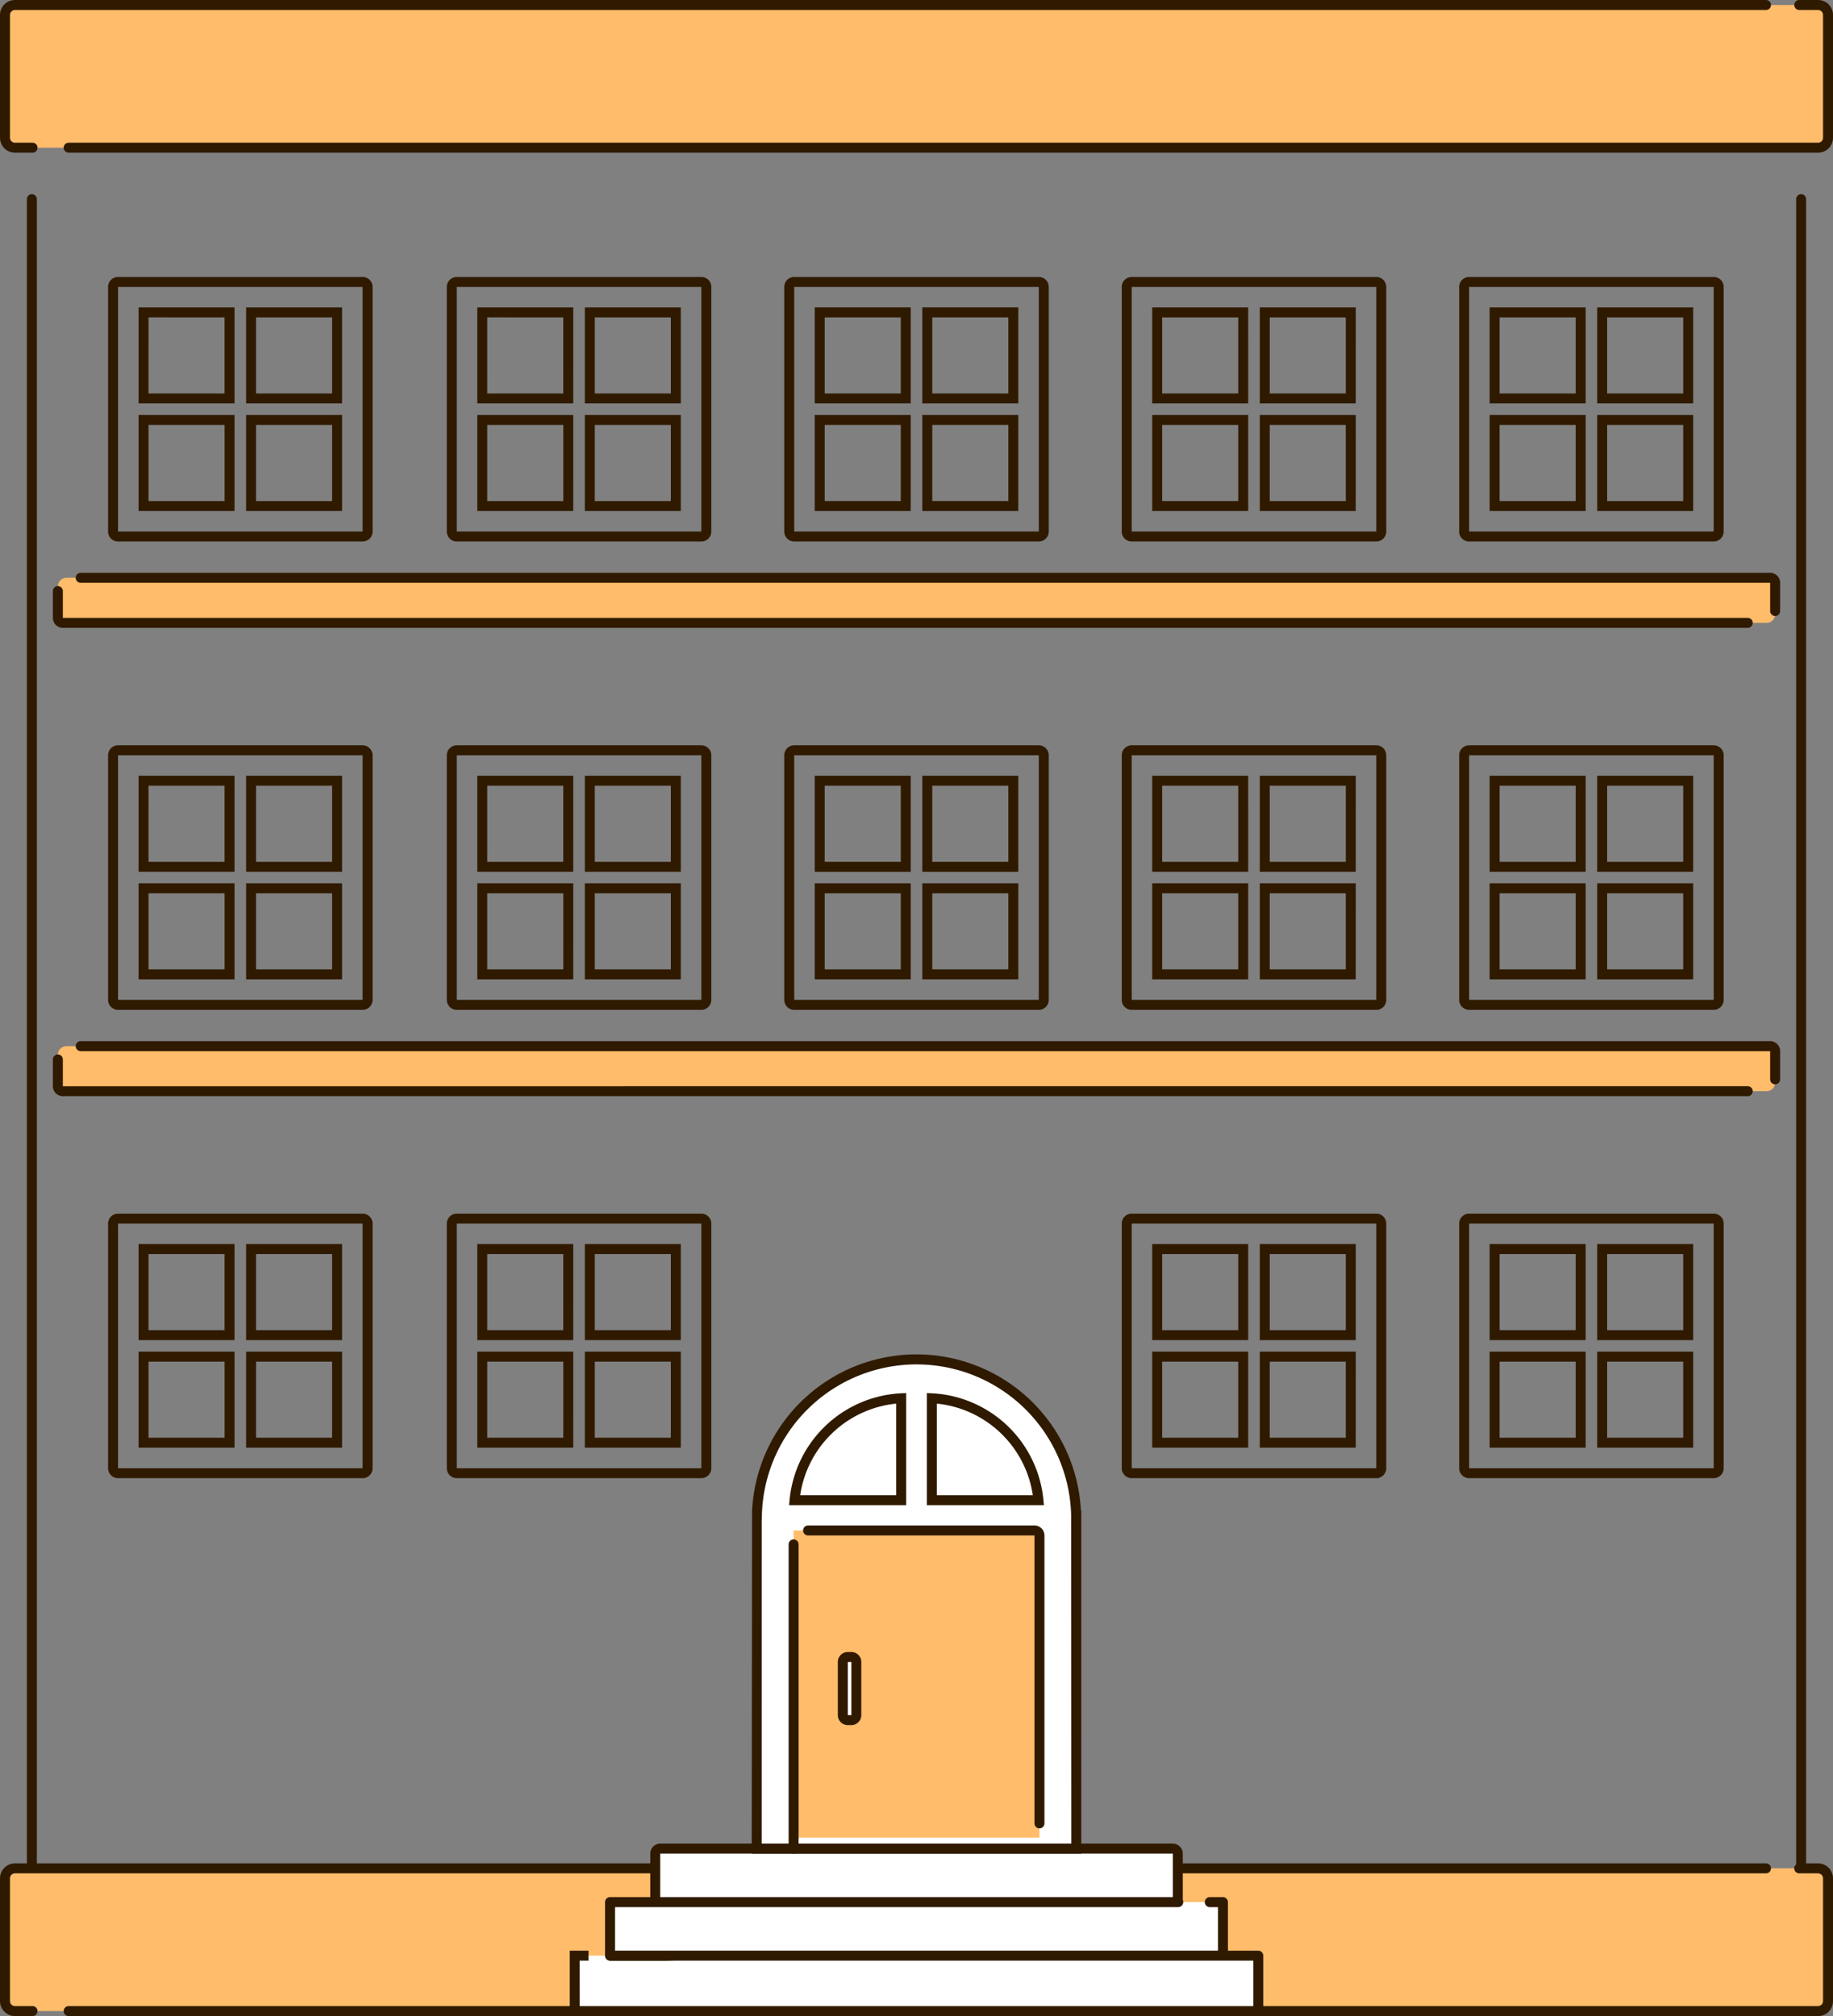
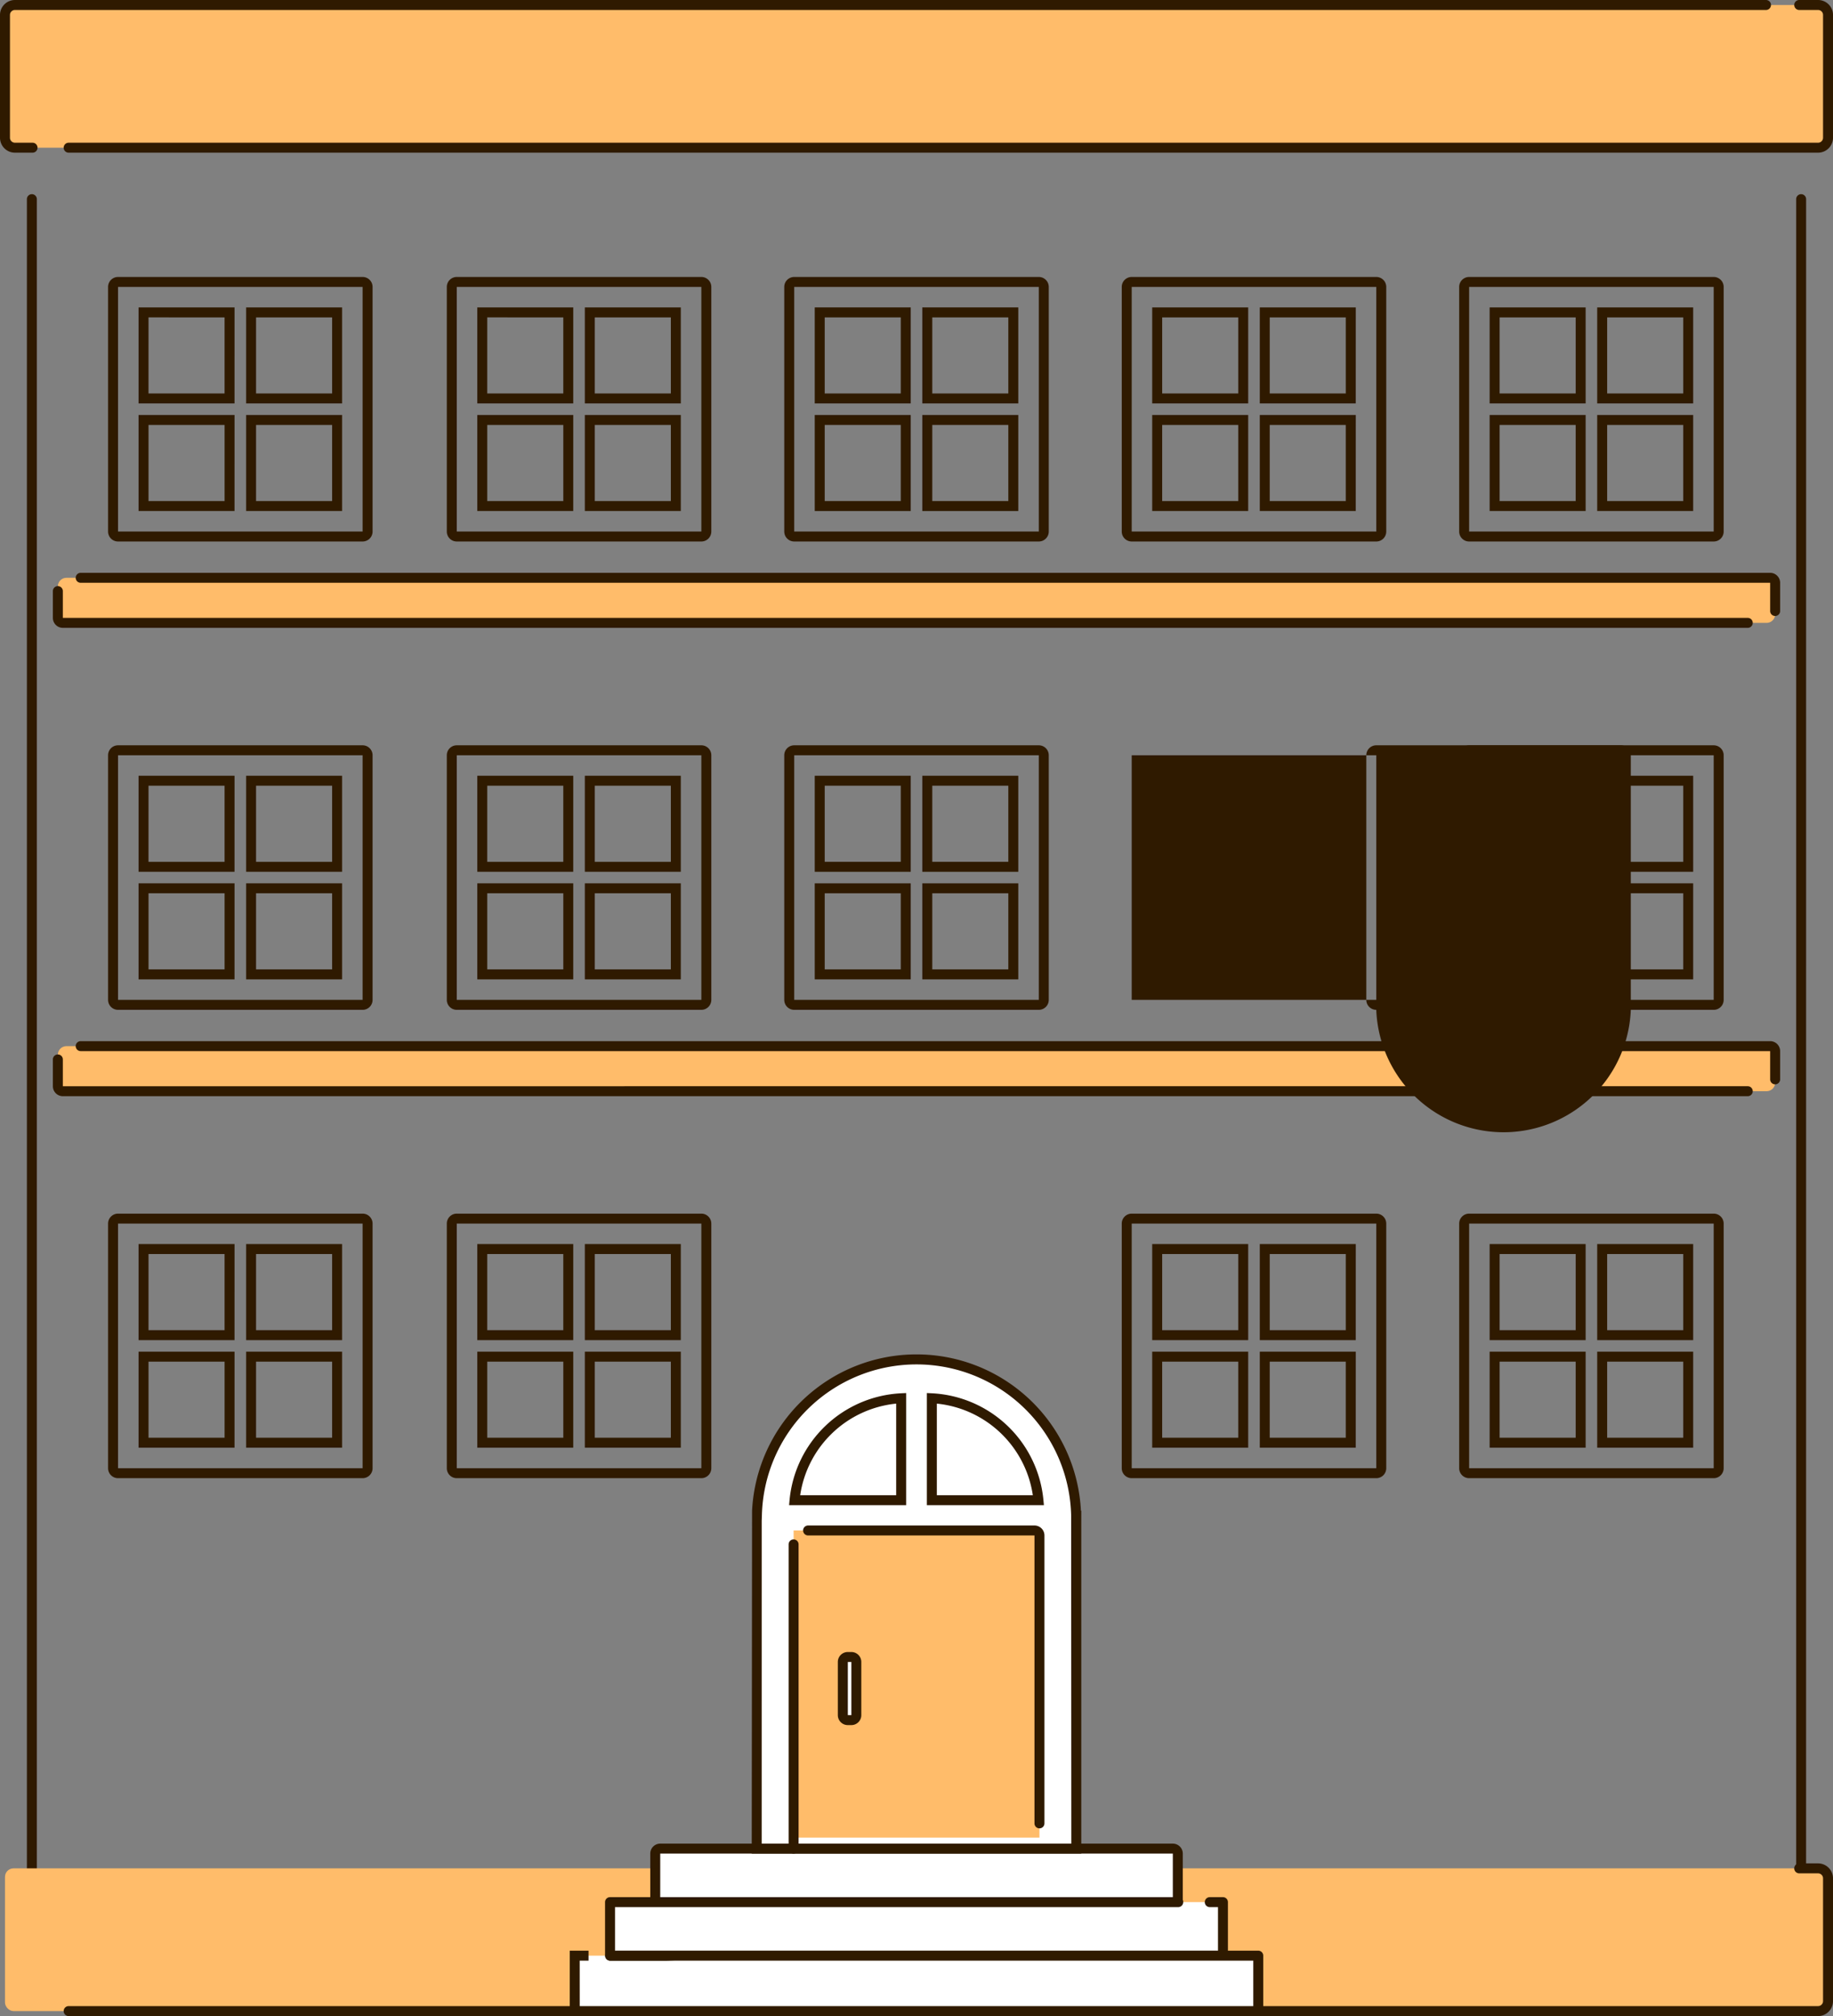
<svg xmlns="http://www.w3.org/2000/svg" width="214.873" height="236.283" viewBox="0 0 214.873 236.283">
  <rect x="0" y="0" width="214.873" height="236.283" fill="#808080" stroke="none" />
  <g id="Group_44417" data-name="Group 44417" transform="translate(-460.734 -787.514)">
    <path id="Path_406532" data-name="Path 406532" d="M672,1009.939H463.433V807.584a.584.584,0,1,1,1.168,0v201.187H670.835V807.584a.584.584,0,0,1,1.168,0Z" transform="translate(0.453 3.271)" fill="#2f1a00" />
    <rect id="Rectangle_35133" data-name="Rectangle 35133" width="201.31" height="5.282" rx="1" transform="translate(467.517 855.233)" fill="#ffbc6a" />
    <rect id="Rectangle_35134" data-name="Rectangle 35134" width="213.704" height="16.727" rx="1" transform="translate(461.319 1006.486)" fill="#ffbc6a" />
    <path id="Path_406533" data-name="Path 406533" d="M522.6,983.775h75.949v6.274H518.425v-6.274h1.62" transform="translate(9.683 32.943)" fill="#fff" />
    <rect id="Rectangle_35135" data-name="Rectangle 35135" width="213.704" height="16.727" rx="1" transform="translate(461.319 788.098)" fill="#ffbc6a" />
    <path id="Path_406534" data-name="Path 406534" d="M569.293,846.313h-28.67a1.169,1.169,0,0,1-1.168-1.168V816.477a1.169,1.169,0,0,1,1.168-1.168h28.67a1.169,1.169,0,0,1,1.168,1.168v28.668A1.169,1.169,0,0,1,569.293,846.313Zm-28.67-29.836v28.668h28.67V816.477Z" transform="translate(13.214 4.665)" fill="#2f1a00" />
    <path id="Path_406535" data-name="Path 406535" d="M566.375,842.228H555.123V830.972h11.252Zm-10.084-1.168h8.917v-8.92h-8.917Zm-2.524,1.168H542.515V830.972h11.252Zm-10.084-1.168H552.6v-8.92h-8.917Zm22.692-11.44H555.123V818.364h11.252Zm-10.084-1.168h8.917v-8.92h-8.917Zm-2.524,1.168H542.515V818.364h11.252Zm-10.084-1.168H552.6v-8.92h-8.917Z" transform="translate(13.727 5.178)" fill="#2f1a00" />
    <path id="Path_406536" data-name="Path 406536" d="M603.167,846.313H574.5a1.169,1.169,0,0,1-1.168-1.168V816.477a1.169,1.169,0,0,1,1.168-1.168h28.67a1.169,1.169,0,0,1,1.168,1.168v28.668A1.169,1.169,0,0,1,603.167,846.313ZM574.5,816.477v28.668h28.67V816.477Z" transform="translate(18.899 4.665)" fill="#2f1a00" />
    <path id="Path_406537" data-name="Path 406537" d="M600.248,842.228H589V830.972h11.252Zm-10.084-1.168h8.916v-8.92h-8.916Zm-2.524,1.168H576.388V830.972H587.64Zm-10.084-1.168h8.917v-8.92h-8.917Zm22.693-11.44H589V818.364h11.252Zm-10.084-1.168h8.916v-8.92h-8.916Zm-2.524,1.168H576.388V818.364H587.64Zm-10.084-1.168h8.917v-8.92h-8.917Z" transform="translate(19.413 5.178)" fill="#2f1a00" />
    <path id="Path_406538" data-name="Path 406538" d="M637.037,846.313H608.369a1.168,1.168,0,0,1-1.168-1.168V816.477a1.168,1.168,0,0,1,1.168-1.168h28.669a1.169,1.169,0,0,1,1.168,1.168v28.668A1.169,1.169,0,0,1,637.037,846.313Zm-28.669-29.836v28.668h28.669V816.477Z" transform="translate(24.585 4.665)" fill="#2f1a00" />
    <path id="Path_406539" data-name="Path 406539" d="M634.119,842.228H622.867V830.972h11.252Zm-10.084-1.168h8.917v-8.92h-8.917Zm-2.522,1.168H610.259V830.972h11.253Zm-10.086-1.168h8.918v-8.92h-8.918Zm22.693-11.44H622.867V818.364h11.252Zm-10.084-1.168h8.917v-8.92h-8.917Zm-2.522,1.168H610.259V818.364h11.253Zm-10.086-1.168h8.918v-8.92h-8.918Z" transform="translate(25.098 5.178)" fill="#2f1a00" />
    <path id="Path_406540" data-name="Path 406540" d="M535.421,846.313h-28.67a1.169,1.169,0,0,1-1.168-1.168V816.477a1.169,1.169,0,0,1,1.168-1.168h28.67a1.168,1.168,0,0,1,1.168,1.168v28.668A1.168,1.168,0,0,1,535.421,846.313Zm-28.67-29.836v28.668h28.67V816.477Z" transform="translate(7.528 4.665)" fill="#2f1a00" />
    <path id="Path_406541" data-name="Path 406541" d="M532.5,842.228H521.25V830.972H532.5Zm-10.084-1.168h8.917v-8.92h-8.917Zm-2.524,1.168H508.642V830.972h11.252ZM509.81,841.06h8.917v-8.92H509.81ZM532.5,829.62H521.25V818.364H532.5Zm-10.084-1.168h8.917v-8.92h-8.917Zm-2.524,1.168H508.642V818.364h11.252Zm-10.084-1.168h8.917v-8.92H509.81Z" transform="translate(8.041 5.178)" fill="#2f1a00" />
    <path id="Path_406542" data-name="Path 406542" d="M501.42,846.313h-28.67a1.169,1.169,0,0,1-1.168-1.168V816.477a1.169,1.169,0,0,1,1.168-1.168h28.67a1.168,1.168,0,0,1,1.168,1.168v28.668A1.168,1.168,0,0,1,501.42,846.313Zm-28.67-29.836v28.668h28.67V816.477Z" transform="translate(1.821 4.665)" fill="#2f1a00" />
    <path id="Path_406543" data-name="Path 406543" d="M498.5,842.228H487.25V830.972H498.5Zm-10.084-1.168h8.917v-8.92h-8.917Zm-2.524,1.168H474.642V830.972h11.252ZM475.81,841.06h8.917v-8.92H475.81ZM498.5,829.62H487.25V818.364H498.5Zm-10.084-1.168h8.917v-8.92h-8.917Zm-2.524,1.168H474.642V818.364h11.252Zm-10.084-1.168h8.917v-8.92H475.81Z" transform="translate(2.334 5.178)" fill="#2f1a00" />
    <path id="Path_406544" data-name="Path 406544" d="M672.783,805.409H467.709a.584.584,0,0,1,0-1.168H672.783a.586.586,0,0,0,.584-.584V789.266a.585.585,0,0,0-.584-.584h-2.208a.584.584,0,0,1,0-1.168h2.208a1.754,1.754,0,0,1,1.752,1.752v14.391A1.754,1.754,0,0,1,672.783,805.409Z" transform="translate(1.073 0)" fill="#2f1a00" />
    <path id="Path_406545" data-name="Path 406545" d="M464.548,805.409h-2.062a1.754,1.754,0,0,1-1.752-1.752V789.266a1.754,1.754,0,0,1,1.752-1.752H667.754a.584.584,0,1,1,0,1.168H462.486a.584.584,0,0,0-.584.584v14.391a.585.585,0,0,0,.584.584h2.062a.584.584,0,0,1,0,1.168Z" transform="translate(0 0)" fill="#2f1a00" />
-     <path id="Path_406546" data-name="Path 406546" d="M464.548,992.409h-2.062a1.754,1.754,0,0,1-1.752-1.752V976.266a1.754,1.754,0,0,1,1.752-1.752H667.754a.584.584,0,1,1,0,1.168H462.486a.584.584,0,0,0-.584.584v14.391a.585.585,0,0,0,.584.584h2.062a.584.584,0,0,1,0,1.168Z" transform="translate(0 31.388)" fill="#2f1a00" />
    <path id="Path_406547" data-name="Path 406547" d="M664.723,851.225H467.21a1.168,1.168,0,0,1-1.168-1.168v-3.14a.584.584,0,1,1,1.168,0v3.14H664.723a.584.584,0,1,1,0,1.168Z" transform="translate(0.891 9.873)" fill="#2f1a00" />
    <path id="Path_406548" data-name="Path 406548" d="M667.55,850.06a.584.584,0,0,1-.584-.584v-3.308H468.917a.584.584,0,0,1,0-1.168H666.966a1.168,1.168,0,0,1,1.168,1.168v3.308A.583.583,0,0,1,667.55,850.06Z" transform="translate(1.275 9.649)" fill="#2f1a00" />
    <rect id="Rectangle_35136" data-name="Rectangle 35136" width="201.31" height="5.282" rx="1" transform="translate(467.517 910.122)" fill="#ffbc6a" />
    <path id="Path_406549" data-name="Path 406549" d="M664.723,898.225H467.21a1.168,1.168,0,0,1-1.168-1.168v-3.14a.584.584,0,1,1,1.168,0v3.14H664.723a.584.584,0,1,1,0,1.168Z" transform="translate(0.891 17.762)" fill="#2f1a00" />
    <path id="Path_406550" data-name="Path 406550" d="M667.55,897.06a.584.584,0,0,1-.584-.584v-3.309H468.917a.584.584,0,0,1,0-1.168H666.966a1.168,1.168,0,0,1,1.168,1.168v3.309A.583.583,0,0,1,667.55,897.06Z" transform="translate(1.275 17.538)" fill="#2f1a00" />
    <path id="Path_406551" data-name="Path 406551" d="M569.293,893.313h-28.67a1.169,1.169,0,0,1-1.168-1.168V863.477a1.169,1.169,0,0,1,1.168-1.168h28.67a1.169,1.169,0,0,1,1.168,1.168v28.668A1.169,1.169,0,0,1,569.293,893.313Zm-28.67-29.836v28.668h28.67V863.477Z" transform="translate(13.214 12.554)" fill="#2f1a00" />
    <path id="Path_406552" data-name="Path 406552" d="M566.375,889.228H555.123V877.972h11.252Zm-10.084-1.168h8.917v-8.92h-8.917Zm-2.524,1.168H542.515V877.972h11.252Zm-10.084-1.168H552.6v-8.92h-8.917Zm22.692-11.44H555.123V865.364h11.252Zm-10.084-1.168h8.917v-8.92h-8.917Zm-2.524,1.168H542.515V865.364h11.252Zm-10.084-1.168H552.6v-8.92h-8.917Z" transform="translate(13.727 13.067)" fill="#2f1a00" />
-     <path id="Path_406553" data-name="Path 406553" d="M603.167,893.313H574.5a1.169,1.169,0,0,1-1.168-1.168V863.477a1.169,1.169,0,0,1,1.168-1.168h28.67a1.169,1.169,0,0,1,1.168,1.168v28.668A1.169,1.169,0,0,1,603.167,893.313ZM574.5,863.477v28.668h28.67V863.477Z" transform="translate(18.899 12.554)" fill="#2f1a00" />
+     <path id="Path_406553" data-name="Path 406553" d="M603.167,893.313a1.169,1.169,0,0,1-1.168-1.168V863.477a1.169,1.169,0,0,1,1.168-1.168h28.67a1.169,1.169,0,0,1,1.168,1.168v28.668A1.169,1.169,0,0,1,603.167,893.313ZM574.5,863.477v28.668h28.67V863.477Z" transform="translate(18.899 12.554)" fill="#2f1a00" />
    <path id="Path_406554" data-name="Path 406554" d="M600.248,889.228H589V877.972h11.252Zm-10.084-1.168h8.916v-8.92h-8.916Zm-2.524,1.168H576.388V877.972H587.64Zm-10.084-1.168h8.917v-8.92h-8.917Zm22.693-11.44H589V865.364h11.252Zm-10.084-1.168h8.916v-8.92h-8.916Zm-2.524,1.168H576.388V865.364H587.64Zm-10.084-1.168h8.917v-8.92h-8.917Z" transform="translate(19.413 13.067)" fill="#2f1a00" />
    <path id="Path_406555" data-name="Path 406555" d="M637.037,893.313H608.369a1.168,1.168,0,0,1-1.168-1.168V863.477a1.168,1.168,0,0,1,1.168-1.168h28.669a1.169,1.169,0,0,1,1.168,1.168v28.668A1.169,1.169,0,0,1,637.037,893.313Zm-28.669-29.836v28.668h28.669V863.477Z" transform="translate(24.585 12.554)" fill="#2f1a00" />
    <path id="Path_406556" data-name="Path 406556" d="M634.119,889.228H622.867V877.972h11.252Zm-10.084-1.168h8.917v-8.92h-8.917Zm-2.522,1.168H610.259V877.972h11.253Zm-10.086-1.168h8.918v-8.92h-8.918Zm22.693-11.44H622.867V865.364h11.252Zm-10.084-1.168h8.917v-8.92h-8.917Zm-2.522,1.168H610.259V865.364h11.253Zm-10.086-1.168h8.918v-8.92h-8.918Z" transform="translate(25.098 13.067)" fill="#2f1a00" />
    <path id="Path_406557" data-name="Path 406557" d="M535.421,893.313h-28.67a1.169,1.169,0,0,1-1.168-1.168V863.477a1.169,1.169,0,0,1,1.168-1.168h28.67a1.168,1.168,0,0,1,1.168,1.168v28.668A1.168,1.168,0,0,1,535.421,893.313Zm-28.67-29.836v28.668h28.67V863.477Z" transform="translate(7.528 12.554)" fill="#2f1a00" />
    <path id="Path_406558" data-name="Path 406558" d="M532.5,889.228H521.25V877.972H532.5Zm-10.084-1.168h8.917v-8.92h-8.917Zm-2.524,1.168H508.642V877.972h11.252ZM509.81,888.06h8.917v-8.92H509.81ZM532.5,876.62H521.25V865.364H532.5Zm-10.084-1.168h8.917v-8.92h-8.917Zm-2.524,1.168H508.642V865.364h11.252Zm-10.084-1.168h8.917v-8.92H509.81Z" transform="translate(8.041 13.067)" fill="#2f1a00" />
    <path id="Path_406559" data-name="Path 406559" d="M501.42,893.313h-28.67a1.169,1.169,0,0,1-1.168-1.168V863.477a1.169,1.169,0,0,1,1.168-1.168h28.67a1.168,1.168,0,0,1,1.168,1.168v28.668A1.168,1.168,0,0,1,501.42,893.313Zm-28.67-29.836v28.668h28.67V863.477Z" transform="translate(1.821 12.554)" fill="#2f1a00" />
    <path id="Path_406560" data-name="Path 406560" d="M498.5,889.228H487.25V877.972H498.5Zm-10.084-1.168h8.917v-8.92h-8.917Zm-2.524,1.168H474.642V877.972h11.252ZM475.81,888.06h8.917v-8.92H475.81ZM498.5,876.62H487.25V865.364H498.5Zm-10.084-1.168h8.917v-8.92h-8.917Zm-2.524,1.168H474.642V865.364h11.252Zm-10.084-1.168h8.917v-8.92H475.81Z" transform="translate(2.334 13.067)" fill="#2f1a00" />
    <path id="Path_406561" data-name="Path 406561" d="M603.167,940.313H574.5a1.169,1.169,0,0,1-1.168-1.168V910.477a1.169,1.169,0,0,1,1.168-1.168h28.67a1.169,1.169,0,0,1,1.168,1.168v28.668A1.169,1.169,0,0,1,603.167,940.313ZM574.5,910.477v28.668h28.67V910.477Z" transform="translate(18.899 20.443)" fill="#2f1a00" />
    <path id="Path_406562" data-name="Path 406562" d="M600.248,936.228H589V924.972h11.252Zm-10.084-1.168h8.916v-8.92h-8.916Zm-2.524,1.168H576.388V924.972H587.64Zm-10.084-1.168h8.917v-8.92h-8.917Zm22.693-11.44H589V912.364h11.252Zm-10.084-1.168h8.916v-8.92h-8.916Zm-2.524,1.168H576.388V912.364H587.64Zm-10.084-1.168h8.917v-8.92h-8.917Z" transform="translate(19.413 20.956)" fill="#2f1a00" />
    <path id="Path_406563" data-name="Path 406563" d="M637.037,940.313H608.369a1.168,1.168,0,0,1-1.168-1.168V910.477a1.168,1.168,0,0,1,1.168-1.168h28.669a1.169,1.169,0,0,1,1.168,1.168v28.668A1.169,1.169,0,0,1,637.037,940.313Zm-28.669-29.836v28.668h28.669V910.477Z" transform="translate(24.585 20.443)" fill="#2f1a00" />
    <path id="Path_406564" data-name="Path 406564" d="M634.119,936.228H622.867V924.972h11.252Zm-10.084-1.168h8.917v-8.92h-8.917Zm-2.522,1.168H610.259V924.972h11.253Zm-10.086-1.168h8.918v-8.92h-8.918Zm22.693-11.44H622.867V912.364h11.252Zm-10.084-1.168h8.917v-8.92h-8.917Zm-2.522,1.168H610.259V912.364h11.253Zm-10.086-1.168h8.918v-8.92h-8.918Z" transform="translate(25.098 20.956)" fill="#2f1a00" />
    <path id="Path_406565" data-name="Path 406565" d="M535.421,940.313h-28.67a1.169,1.169,0,0,1-1.168-1.168V910.477a1.169,1.169,0,0,1,1.168-1.168h28.67a1.168,1.168,0,0,1,1.168,1.168v28.668A1.168,1.168,0,0,1,535.421,940.313Zm-28.67-29.836v28.668h28.67V910.477Z" transform="translate(7.528 20.443)" fill="#2f1a00" />
    <path id="Path_406566" data-name="Path 406566" d="M532.5,936.228H521.25V924.972H532.5Zm-10.084-1.168h8.917v-8.92h-8.917Zm-2.524,1.168H508.642V924.972h11.252ZM509.81,935.06h8.917v-8.92H509.81ZM532.5,923.62H521.25V912.364H532.5Zm-10.084-1.168h8.917v-8.92h-8.917Zm-2.524,1.168H508.642V912.364h11.252Zm-10.084-1.168h8.917v-8.92H509.81Z" transform="translate(8.041 20.956)" fill="#2f1a00" />
    <path id="Path_406567" data-name="Path 406567" d="M501.42,940.313h-28.67a1.169,1.169,0,0,1-1.168-1.168V910.477a1.169,1.169,0,0,1,1.168-1.168h28.67a1.168,1.168,0,0,1,1.168,1.168v28.668A1.168,1.168,0,0,1,501.42,940.313Zm-28.67-29.836v28.668h28.67V910.477Z" transform="translate(1.821 20.443)" fill="#2f1a00" />
    <path id="Path_406568" data-name="Path 406568" d="M498.5,936.228H487.25V924.972H498.5Zm-10.084-1.168h8.917v-8.92h-8.917Zm-2.524,1.168H474.642V924.972h11.252ZM475.81,935.06h8.917v-8.92H475.81ZM498.5,923.62H487.25V912.364H498.5Zm-10.084-1.168h8.917v-8.92h-8.917Zm-2.524,1.168H474.642V912.364h11.252Zm-10.084-1.168h8.917v-8.92H475.81Z" transform="translate(2.334 20.956)" fill="#2f1a00" />
    <g id="Group_44410" data-name="Group 44410" transform="translate(536.962 1003.586)">
      <path id="Path_406569" data-name="Path 406569" d="M526.506,979.306v-6.274h61.256v6.274" transform="translate(-525.922 -972.447)" fill="#fff" />
      <path id="Path_406570" data-name="Path 406570" d="M587.846,979.973a.583.583,0,0,1-.584-.584V973.7H527.174v5.69a.584.584,0,0,1-1.168,0V973.7a1.169,1.169,0,0,1,1.168-1.168h60.088a1.169,1.169,0,0,1,1.168,1.168v5.69A.583.583,0,0,1,587.846,979.973Z" transform="translate(-526.006 -972.531)" fill="#2f1a00" />
    </g>
    <g id="Group_44411" data-name="Group 44411" transform="translate(531.661 1009.86)">
      <path id="Path_406571" data-name="Path 406571" d="M592.271,978.4h1.549v6.274H521.967V978.4h66.606" transform="translate(-521.383 -977.819)" fill="#fff" />
      <path id="Path_406572" data-name="Path 406572" d="M593.9,985.346H522.051a.583.583,0,0,1-.584-.584v-6.275a.584.584,0,0,1,.584-.584h66.606a.584.584,0,1,1,0,1.168H522.635v5.107H593.32v-5.107h-.965a.584.584,0,1,1,0-1.168H593.9a.584.584,0,0,1,.584.584v6.275A.583.583,0,0,1,593.9,985.346Z" transform="translate(-521.467 -977.903)" fill="#2f1a00" />
    </g>
    <g id="Group_44412" data-name="Group 44412" transform="translate(527.525 1016.133)">
      <path id="Path_406573" data-name="Path 406573" d="M518.425,990.049v-6.274h1.62" transform="translate(-517.841 -983.19)" fill="#fff" />
      <path id="Path_406574" data-name="Path 406574" d="M519.093,990.132h-1.168v-6.858h2.2v1.168h-1.036Z" transform="translate(-517.925 -983.274)" fill="#2f1a00" />
    </g>
    <g id="Group_44413" data-name="Group 44413" transform="translate(531.7 1016.133)">
      <path id="Path_406575" data-name="Path 406575" d="M522,983.775h75.949v6.274" transform="translate(-521.416 -983.19)" fill="#fff" />
      <path id="Path_406576" data-name="Path 406576" d="M598.033,990.716a.584.584,0,0,1-.584-.584v-5.69H522.084a.584.584,0,1,1,0-1.168h75.949a.583.583,0,0,1,.584.584v6.274A.583.583,0,0,1,598.033,990.716Z" transform="translate(-521.5 -983.274)" fill="#2f1a00" />
    </g>
    <g id="Group_44416" data-name="Group 44416" transform="translate(548.854 946.236)">
      <g id="Group_44414" data-name="Group 44414">
        <path id="Path_406577" data-name="Path 406577" d="M574.134,942.263a18.716,18.716,0,0,0-37.424,0h-.02v39.011h37.464V942.263Z" transform="translate(-536.105 -923.339)" fill="#fff" />
        <path id="Path_406578" data-name="Path 406578" d="M574.821,981.942H536.189l.041-40.179a19.3,19.3,0,0,1,38.551,0h.041Zm-37.465-1.168h36.3l-.02-38.414a18.132,18.132,0,0,0-36.256,0l-.021.571Z" transform="translate(-536.189 -923.423)" fill="#2f1a00" />
      </g>
      <path id="Path_406579" data-name="Path 406579" d="M540.393,941.1v36h28.82v-36Z" transform="translate(-535.483 -920.455)" fill="#ffbc6a" />
      <path id="Path_406580" data-name="Path 406580" d="M569.811,940.457H556.092V927.313l.612.029a13.823,13.823,0,0,1,13.047,12.477Zm-12.551-1.168h11.253a12.664,12.664,0,0,0-11.253-10.737Zm-3.6,1.168h-13.72l.058-.638a13.822,13.822,0,0,1,13.051-12.477l.611-.029Zm-12.422-1.168h11.255V928.552A12.661,12.661,0,0,0,541.239,939.289Z" transform="translate(-535.559 -922.77)" fill="#2f1a00" />
      <path id="Path_406581" data-name="Path 406581" d="M569.053,976.1a.584.584,0,0,1-.584-.584V941.772H541.93a.584.584,0,1,1,0-1.168h26.539a1.168,1.168,0,0,1,1.168,1.168v33.746A.583.583,0,0,1,569.053,976.1Z" transform="translate(-535.323 -920.539)" fill="#2f1a00" />
      <path id="Path_406582" data-name="Path 406582" d="M540.477,978.824a.583.583,0,0,1-.584-.584V942.584a.584.584,0,1,1,1.168,0V978.24A.583.583,0,0,1,540.477,978.824Z" transform="translate(-535.567 -920.305)" fill="#2f1a00" />
      <g id="Group_44415" data-name="Group 44415" transform="translate(10.098 34.893)">
        <rect id="Rectangle_35137" data-name="Rectangle 35137" width="1.584" height="7.398" rx="0.5" transform="translate(0.584 0.584)" fill="#fff" />
        <path id="Path_406583" data-name="Path 406583" d="M546.42,961.867H546a1.169,1.169,0,0,1-1.168-1.168v-6.23A1.169,1.169,0,0,1,546,953.3h.416a1.168,1.168,0,0,1,1.168,1.168v6.23A1.168,1.168,0,0,1,546.42,961.867Zm-.416-7.4v6.23h.416v-6.23Z" transform="translate(-544.836 -953.301)" fill="#2f1a00" />
      </g>
    </g>
    <path id="Path_406584" data-name="Path 406584" d="M672.783,992.409H467.709a.584.584,0,0,1,0-1.168H672.783a.586.586,0,0,0,.584-.584V976.266a.585.585,0,0,0-.584-.584h-2.208a.584.584,0,0,1,0-1.168h2.208a1.754,1.754,0,0,1,1.752,1.752v14.391A1.754,1.754,0,0,1,672.783,992.409Z" transform="translate(1.073 31.388)" fill="#2f1a00" />
  </g>
</svg>